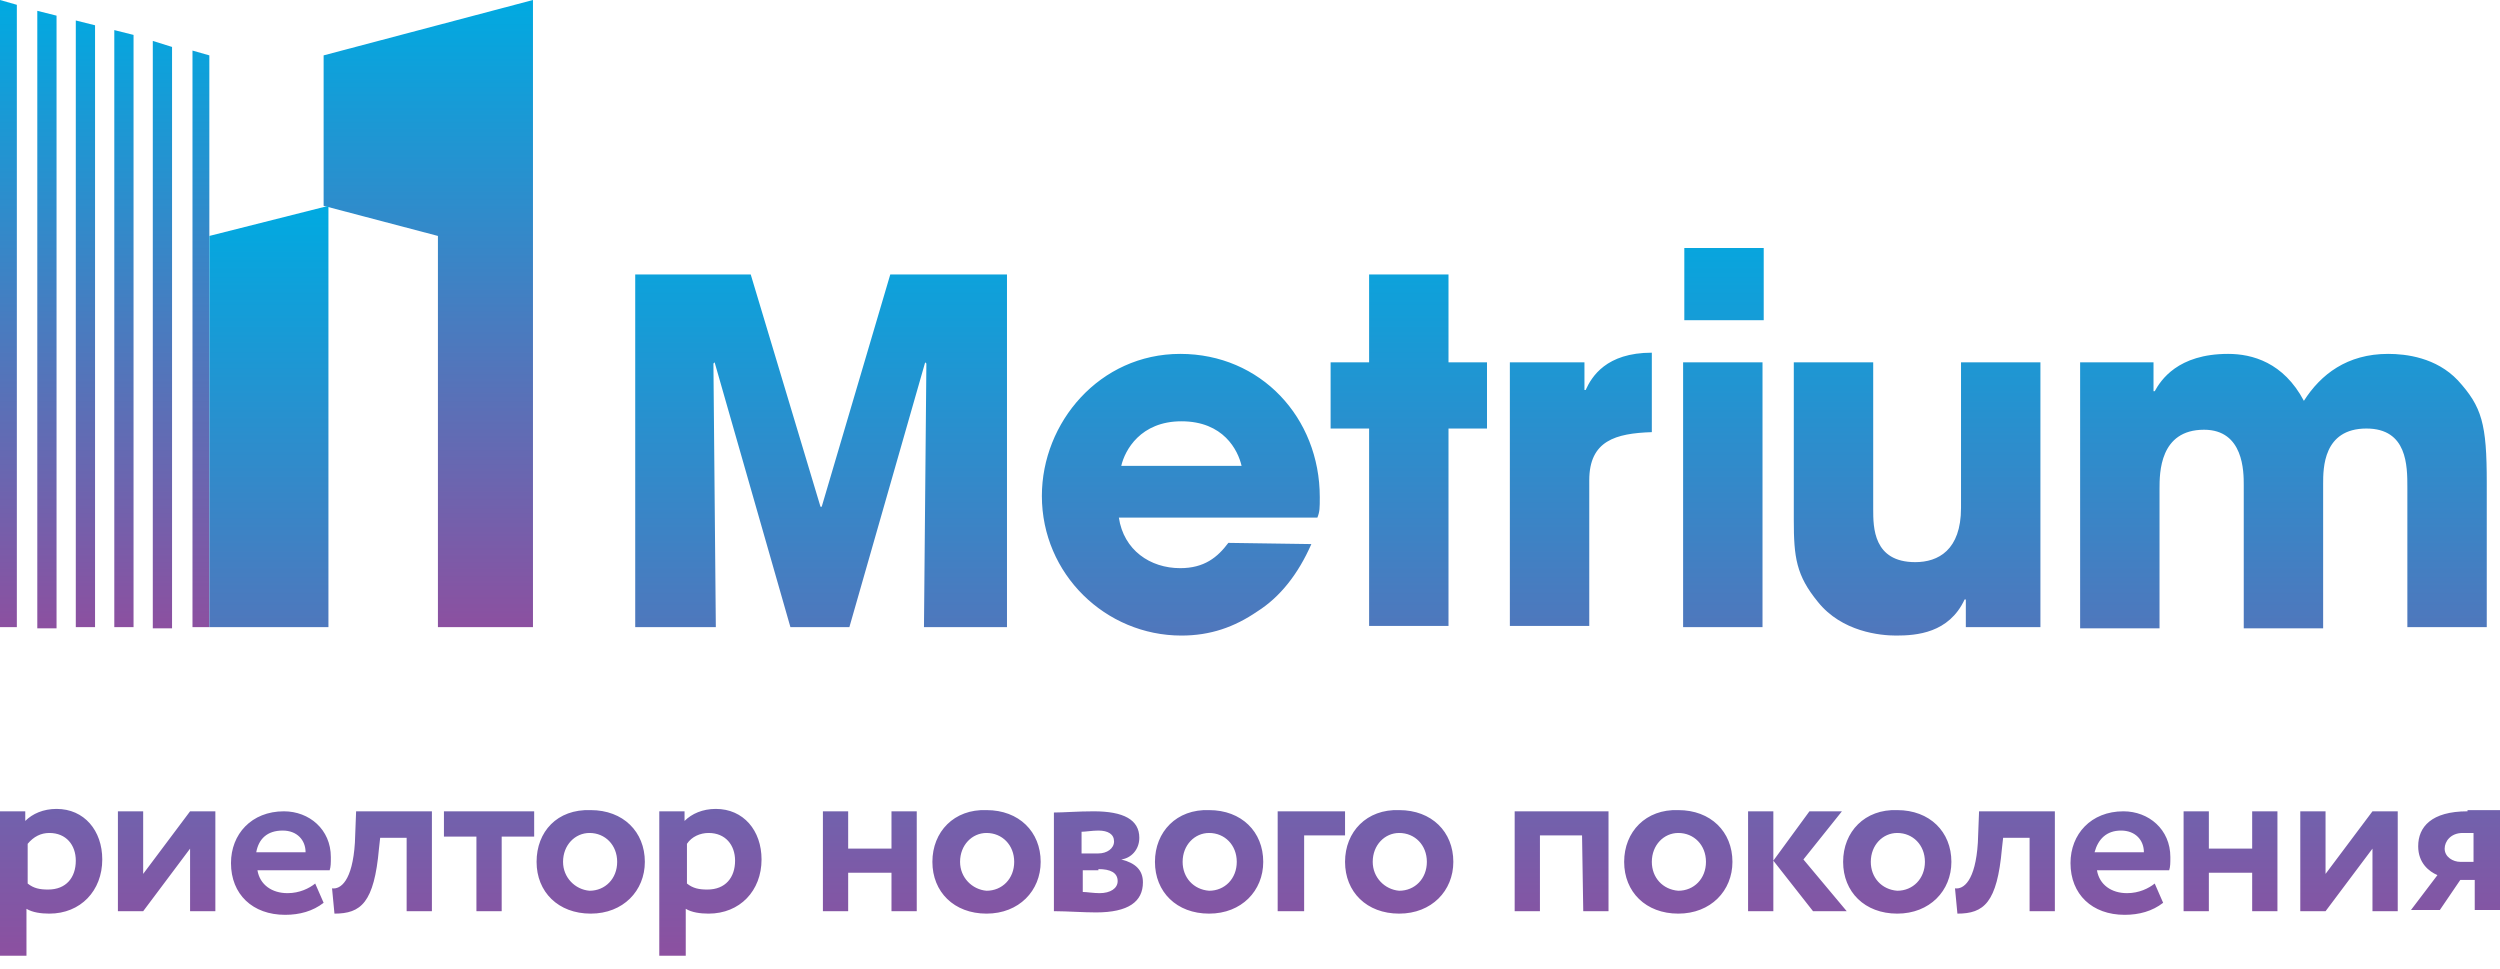
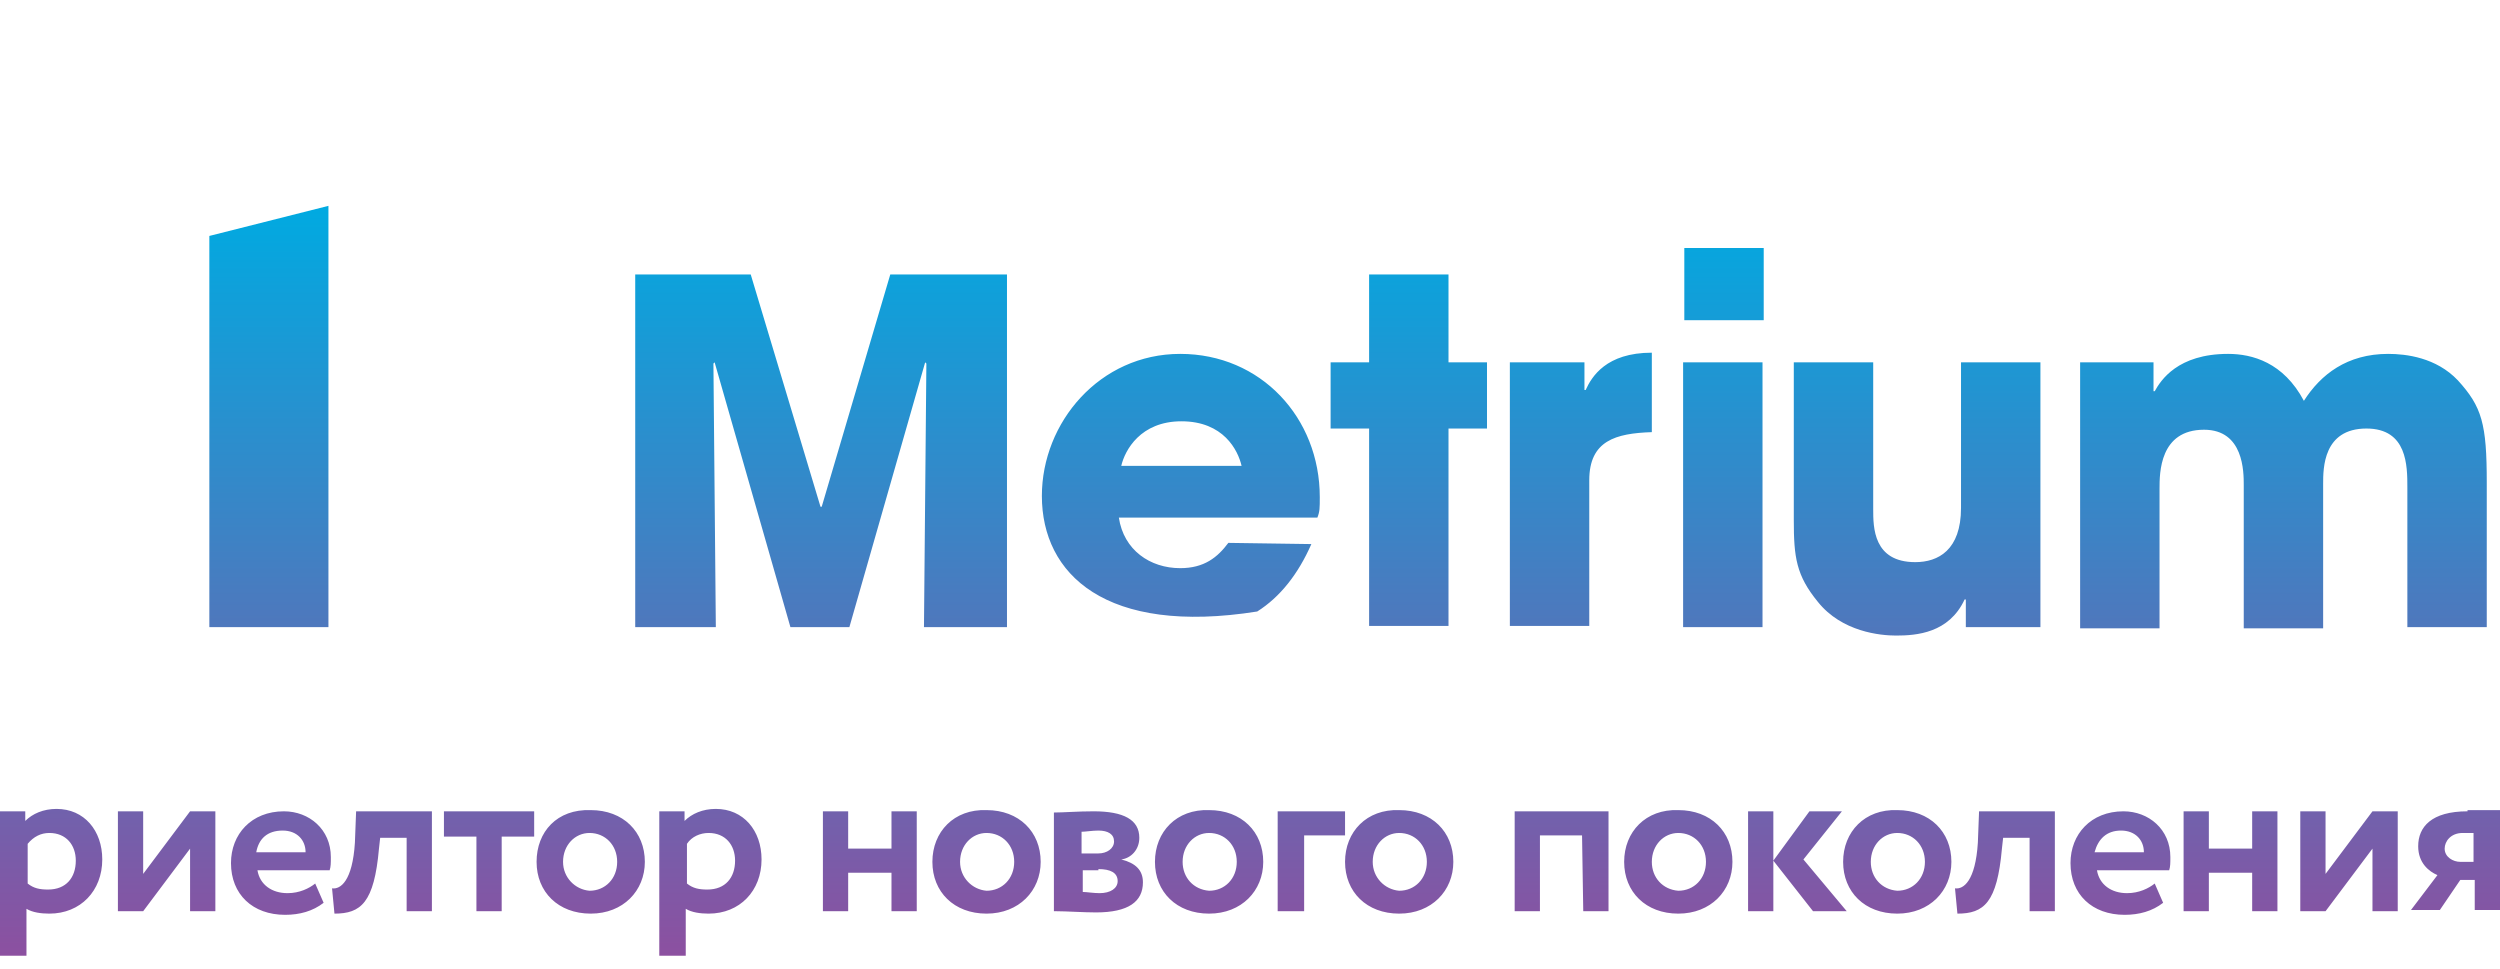
<svg xmlns="http://www.w3.org/2000/svg" width="160" height="62" viewBox="0 0 160 62" fill="none">
-   <path d="M20.712 3.544V13.174L28.027 15.1V40.137H34.11V0L20.712 3.544ZM13.398 3.544L12.319 3.236V40.137H13.398V3.544ZM9.779 2.619V40.214H11.011V3.004L9.779 2.619ZM4.851 1.31V40.137H6.083V1.618L4.851 1.31ZM2.387 0.693V40.214H3.619V1.002L2.387 0.693ZM0 0V40.137H1.078V0.308L0 0ZM7.315 1.926V40.137H8.547V2.234L7.315 1.926Z" fill="url(#paint0_linear_198_663)" />
-   <path d="M133.128 23.189H137.825V25.038H137.902C138.287 24.344 139.365 22.649 142.599 22.649C144.139 22.649 146.141 23.189 147.449 25.654C148.527 23.959 150.221 22.649 152.839 22.649C153.994 22.649 155.919 22.88 157.305 24.344C158.845 26.039 159.153 27.117 159.153 30.892V40.137H154.071V31.201C154.071 29.814 154.071 27.426 151.453 27.426C148.681 27.426 148.681 29.968 148.681 30.969V40.214H143.6V31.046C143.6 30.199 143.6 27.503 141.059 27.503C138.21 27.503 138.21 30.276 138.21 31.278V40.214H133.128V23.189ZM0.077 61.168H1.694V58.164C2.079 58.395 2.618 58.472 3.157 58.472C5.159 58.472 6.545 57.008 6.545 55.005C6.545 53.156 5.39 51.77 3.619 51.77C2.772 51.77 2.079 52.078 1.617 52.54V51.924H0V61.168H0.077ZM3.157 53.31C4.235 53.31 4.851 54.081 4.851 55.082C4.851 56.161 4.235 56.931 3.08 56.931C2.541 56.931 2.156 56.854 1.771 56.546V54.004C2.156 53.542 2.618 53.31 3.157 53.31ZM9.163 58.318L12.165 54.312V58.318H13.783V51.924H12.165L9.163 55.93V51.924H7.546V58.318H9.163ZM20.173 56.546C19.788 56.854 19.172 57.162 18.402 57.162C17.401 57.162 16.631 56.623 16.477 55.699H21.097C21.174 55.468 21.174 55.236 21.174 54.851C21.174 53.079 19.788 51.924 18.171 51.924C16.092 51.924 14.783 53.388 14.783 55.236C14.783 57.239 16.169 58.549 18.248 58.549C19.172 58.549 20.019 58.318 20.712 57.779L20.173 56.546ZM18.094 53.156C19.018 53.156 19.557 53.773 19.557 54.543H16.4C16.554 53.696 17.093 53.156 18.094 53.156ZM26.025 58.318H27.642V51.924H22.791L22.714 53.927C22.56 56.392 21.79 56.931 21.251 56.854L21.405 58.472C23.099 58.472 23.946 57.779 24.254 54.312L24.331 53.619H26.025V58.318ZM28.412 53.542H30.491V58.318H32.108V53.542H34.187V51.924H28.412V53.542ZM34.341 55.159C34.341 57.085 35.727 58.472 37.806 58.472C39.885 58.472 41.27 57.008 41.27 55.159C41.27 53.233 39.885 51.847 37.806 51.847C35.65 51.77 34.341 53.233 34.341 55.159ZM36.035 55.159C36.035 54.081 36.805 53.31 37.729 53.31C38.73 53.31 39.499 54.081 39.499 55.159C39.499 56.238 38.73 57.008 37.729 57.008C36.805 56.931 36.035 56.161 36.035 55.159ZM42.271 61.168H43.888V58.164C44.273 58.395 44.812 58.472 45.351 58.472C47.353 58.472 48.739 57.008 48.739 55.005C48.739 53.156 47.584 51.77 45.813 51.77C44.966 51.77 44.273 52.078 43.811 52.54V51.924H42.194V61.168H42.271ZM45.351 53.31C46.429 53.31 47.045 54.081 47.045 55.082C47.045 56.161 46.429 56.931 45.274 56.931C44.735 56.931 44.35 56.854 43.965 56.546V54.004C44.273 53.542 44.812 53.31 45.351 53.31ZM57.055 58.318H58.672V51.924H57.055V54.312H54.283V51.924H52.666V58.318H54.283V55.853H57.055V58.318ZM59.673 55.159C59.673 57.085 61.059 58.472 63.138 58.472C65.217 58.472 66.603 57.008 66.603 55.159C66.603 53.233 65.217 51.847 63.138 51.847C61.059 51.77 59.673 53.233 59.673 55.159ZM61.444 55.159C61.444 54.081 62.214 53.31 63.138 53.31C64.139 53.31 64.909 54.081 64.909 55.159C64.909 56.238 64.139 57.008 63.138 57.008C62.214 56.931 61.444 56.161 61.444 55.159ZM67.603 58.318C68.219 58.318 69.374 58.395 70.144 58.395C72.223 58.395 73.147 57.702 73.147 56.469C73.147 55.699 72.685 55.236 71.761 55.005C72.377 54.928 72.916 54.389 72.916 53.619C72.916 52.463 71.915 51.924 69.99 51.924C68.989 51.924 68.066 52.001 67.45 52.001V58.318H67.603ZM70.298 55.622C71.068 55.622 71.53 55.853 71.53 56.392C71.53 56.854 71.068 57.162 70.375 57.162C69.99 57.162 69.528 57.085 69.297 57.085V55.699H70.298V55.622ZM70.298 53.156C70.914 53.156 71.299 53.388 71.299 53.85C71.299 54.312 70.837 54.62 70.298 54.62H69.22V53.233C69.451 53.233 69.913 53.156 70.298 53.156ZM73.917 55.159C73.917 57.085 75.303 58.472 77.382 58.472C79.461 58.472 80.847 57.008 80.847 55.159C80.847 53.233 79.461 51.847 77.382 51.847C75.303 51.77 73.917 53.233 73.917 55.159ZM75.688 55.159C75.688 54.081 76.458 53.31 77.382 53.31C78.383 53.31 79.153 54.081 79.153 55.159C79.153 56.238 78.383 57.008 77.382 57.008C76.381 56.931 75.688 56.161 75.688 55.159ZM81.848 58.318H83.465V53.465H86.083V51.924H81.771V58.318H81.848ZM86.083 55.159C86.083 57.085 87.469 58.472 89.548 58.472C91.627 58.472 93.013 57.008 93.013 55.159C93.013 53.233 91.627 51.847 89.548 51.847C87.469 51.77 86.083 53.233 86.083 55.159ZM87.854 55.159C87.854 54.081 88.624 53.31 89.548 53.31C90.549 53.31 91.319 54.081 91.319 55.159C91.319 56.238 90.549 57.008 89.548 57.008C88.624 56.931 87.854 56.161 87.854 55.159ZM101.328 58.318H102.945V51.924H96.939V58.318H98.556V53.465H101.251L101.328 58.318ZM103.946 55.159C103.946 57.085 105.332 58.472 107.411 58.472C109.49 58.472 110.876 57.008 110.876 55.159C110.876 53.233 109.49 51.847 107.411 51.847C105.332 51.77 103.946 53.233 103.946 55.159ZM105.717 55.159C105.717 54.081 106.487 53.31 107.411 53.31C108.412 53.31 109.182 54.081 109.182 55.159C109.182 56.238 108.412 57.008 107.411 57.008C106.41 56.931 105.717 56.161 105.717 55.159ZM117.883 51.924H115.804L113.494 55.082L116.035 58.318H118.191L115.419 55.005L117.883 51.924ZM111.877 58.318H113.494V51.924H111.877V58.318ZM117.96 55.159C117.96 57.085 119.346 58.472 121.424 58.472C123.503 58.472 124.889 57.008 124.889 55.159C124.889 53.233 123.503 51.847 121.424 51.847C119.346 51.77 117.96 53.233 117.96 55.159ZM119.731 55.159C119.731 54.081 120.5 53.31 121.424 53.31C122.425 53.31 123.195 54.081 123.195 55.159C123.195 56.238 122.425 57.008 121.424 57.008C120.423 56.931 119.731 56.161 119.731 55.159ZM129.894 58.318H131.511V51.924H126.66L126.583 53.927C126.429 56.392 125.659 56.931 125.12 56.854L125.274 58.472C126.968 58.472 127.815 57.779 128.123 54.312L128.2 53.619H129.894V58.318ZM137.902 56.546C137.517 56.854 136.901 57.162 136.131 57.162C135.13 57.162 134.36 56.623 134.206 55.699H138.826C138.903 55.468 138.903 55.236 138.903 54.851C138.903 53.079 137.517 51.924 135.9 51.924C133.821 51.924 132.512 53.388 132.512 55.236C132.512 57.239 133.898 58.549 135.977 58.549C136.901 58.549 137.748 58.318 138.441 57.779L137.902 56.546ZM135.746 53.156C136.67 53.156 137.209 53.773 137.209 54.543H134.052C134.283 53.696 134.822 53.156 135.746 53.156ZM144.139 58.318H145.756V51.924H144.139V54.312H141.367V51.924H139.75V58.318H141.367V55.853H144.139V58.318ZM148.835 58.318L151.838 54.312V58.318H153.455V51.924H151.838L148.835 55.93V51.924H147.218V58.318H148.835ZM157.921 51.924C155.611 51.924 154.764 52.925 154.764 54.158C154.764 55.236 155.457 55.776 155.996 56.007L154.302 58.241H156.15L157.459 56.315H158.383V58.241H160V51.847H157.921V51.924ZM156.458 54.312C156.458 53.85 156.843 53.31 157.613 53.31H158.306V55.159H157.459C156.997 55.159 156.458 54.851 156.458 54.312ZM21.02 13.174V40.137H13.398V15.1L21.02 13.174ZM40.654 17.565H48.046L52.512 32.433H52.589L56.978 17.565H64.447V40.137H59.134L59.288 23.266L59.211 23.189L54.36 40.137H50.587L45.736 23.189L45.659 23.266L45.813 40.137H40.654V17.565ZM79.461 29.814C79.23 28.812 78.306 26.963 75.611 26.963C72.993 26.963 71.992 28.812 71.761 29.814H79.461ZM83.927 34.821C83.08 36.747 81.925 38.211 80.462 39.136C78.999 40.137 77.459 40.676 75.611 40.676C70.76 40.676 66.68 36.747 66.68 31.74C66.68 27.041 70.375 22.649 75.534 22.649C80.693 22.649 84.466 26.732 84.466 31.817C84.466 32.51 84.466 32.741 84.312 33.127H71.607C71.915 35.206 73.609 36.362 75.534 36.362C77.074 36.362 77.921 35.669 78.614 34.744L83.927 34.821ZM92.704 23.189H95.168V27.426H92.704V40.06H87.623V27.426H85.159V23.189H87.623V17.565H92.704V23.189ZM96.631 23.189H101.405V24.96H101.482C101.867 24.113 102.791 22.572 105.717 22.572V27.657C103.407 27.734 101.713 28.196 101.713 30.738V40.06H96.631V23.189ZM112.801 40.137H107.719V23.189H112.801V40.137ZM107.796 15.87H112.878V20.492H107.796V15.87ZM130.587 40.137H125.813V38.365H125.736C124.735 40.522 122.656 40.676 121.347 40.676C120.346 40.676 117.883 40.445 116.343 38.519C114.957 36.824 114.803 35.669 114.803 33.281V23.189H119.885V32.587C119.885 33.743 119.885 35.977 122.579 35.977C124.042 35.977 125.505 35.206 125.505 32.51V23.189H130.587V40.137Z" fill="url(#paint1_linear_198_663)" />
+   <path d="M133.128 23.189H137.825V25.038H137.902C138.287 24.344 139.365 22.649 142.599 22.649C144.139 22.649 146.141 23.189 147.449 25.654C148.527 23.959 150.221 22.649 152.839 22.649C153.994 22.649 155.919 22.88 157.305 24.344C158.845 26.039 159.153 27.117 159.153 30.892V40.137H154.071V31.201C154.071 29.814 154.071 27.426 151.453 27.426C148.681 27.426 148.681 29.968 148.681 30.969V40.214H143.6V31.046C143.6 30.199 143.6 27.503 141.059 27.503C138.21 27.503 138.21 30.276 138.21 31.278V40.214H133.128V23.189ZM0.077 61.168H1.694V58.164C2.079 58.395 2.618 58.472 3.157 58.472C5.159 58.472 6.545 57.008 6.545 55.005C6.545 53.156 5.39 51.77 3.619 51.77C2.772 51.77 2.079 52.078 1.617 52.54V51.924H0V61.168H0.077ZM3.157 53.31C4.235 53.31 4.851 54.081 4.851 55.082C4.851 56.161 4.235 56.931 3.08 56.931C2.541 56.931 2.156 56.854 1.771 56.546V54.004C2.156 53.542 2.618 53.31 3.157 53.31ZM9.163 58.318L12.165 54.312V58.318H13.783V51.924H12.165L9.163 55.93V51.924H7.546V58.318H9.163ZM20.173 56.546C19.788 56.854 19.172 57.162 18.402 57.162C17.401 57.162 16.631 56.623 16.477 55.699H21.097C21.174 55.468 21.174 55.236 21.174 54.851C21.174 53.079 19.788 51.924 18.171 51.924C16.092 51.924 14.783 53.388 14.783 55.236C14.783 57.239 16.169 58.549 18.248 58.549C19.172 58.549 20.019 58.318 20.712 57.779L20.173 56.546ZM18.094 53.156C19.018 53.156 19.557 53.773 19.557 54.543H16.4C16.554 53.696 17.093 53.156 18.094 53.156ZM26.025 58.318H27.642V51.924H22.791L22.714 53.927C22.56 56.392 21.79 56.931 21.251 56.854L21.405 58.472C23.099 58.472 23.946 57.779 24.254 54.312L24.331 53.619H26.025V58.318ZM28.412 53.542H30.491V58.318H32.108V53.542H34.187V51.924H28.412V53.542ZM34.341 55.159C34.341 57.085 35.727 58.472 37.806 58.472C39.885 58.472 41.27 57.008 41.27 55.159C41.27 53.233 39.885 51.847 37.806 51.847C35.65 51.77 34.341 53.233 34.341 55.159ZM36.035 55.159C36.035 54.081 36.805 53.31 37.729 53.31C38.73 53.31 39.499 54.081 39.499 55.159C39.499 56.238 38.73 57.008 37.729 57.008C36.805 56.931 36.035 56.161 36.035 55.159ZM42.271 61.168H43.888V58.164C44.273 58.395 44.812 58.472 45.351 58.472C47.353 58.472 48.739 57.008 48.739 55.005C48.739 53.156 47.584 51.77 45.813 51.77C44.966 51.77 44.273 52.078 43.811 52.54V51.924H42.194V61.168H42.271ZM45.351 53.31C46.429 53.31 47.045 54.081 47.045 55.082C47.045 56.161 46.429 56.931 45.274 56.931C44.735 56.931 44.35 56.854 43.965 56.546V54.004C44.273 53.542 44.812 53.31 45.351 53.31ZM57.055 58.318H58.672V51.924H57.055V54.312H54.283V51.924H52.666V58.318H54.283V55.853H57.055V58.318ZM59.673 55.159C59.673 57.085 61.059 58.472 63.138 58.472C65.217 58.472 66.603 57.008 66.603 55.159C66.603 53.233 65.217 51.847 63.138 51.847C61.059 51.77 59.673 53.233 59.673 55.159ZM61.444 55.159C61.444 54.081 62.214 53.31 63.138 53.31C64.139 53.31 64.909 54.081 64.909 55.159C64.909 56.238 64.139 57.008 63.138 57.008C62.214 56.931 61.444 56.161 61.444 55.159ZM67.603 58.318C68.219 58.318 69.374 58.395 70.144 58.395C72.223 58.395 73.147 57.702 73.147 56.469C73.147 55.699 72.685 55.236 71.761 55.005C72.377 54.928 72.916 54.389 72.916 53.619C72.916 52.463 71.915 51.924 69.99 51.924C68.989 51.924 68.066 52.001 67.45 52.001V58.318H67.603ZM70.298 55.622C71.068 55.622 71.53 55.853 71.53 56.392C71.53 56.854 71.068 57.162 70.375 57.162C69.99 57.162 69.528 57.085 69.297 57.085V55.699H70.298V55.622ZM70.298 53.156C70.914 53.156 71.299 53.388 71.299 53.85C71.299 54.312 70.837 54.62 70.298 54.62H69.22V53.233C69.451 53.233 69.913 53.156 70.298 53.156ZM73.917 55.159C73.917 57.085 75.303 58.472 77.382 58.472C79.461 58.472 80.847 57.008 80.847 55.159C80.847 53.233 79.461 51.847 77.382 51.847C75.303 51.77 73.917 53.233 73.917 55.159ZM75.688 55.159C75.688 54.081 76.458 53.31 77.382 53.31C78.383 53.31 79.153 54.081 79.153 55.159C79.153 56.238 78.383 57.008 77.382 57.008C76.381 56.931 75.688 56.161 75.688 55.159ZM81.848 58.318H83.465V53.465H86.083V51.924H81.771V58.318H81.848ZM86.083 55.159C86.083 57.085 87.469 58.472 89.548 58.472C91.627 58.472 93.013 57.008 93.013 55.159C93.013 53.233 91.627 51.847 89.548 51.847C87.469 51.77 86.083 53.233 86.083 55.159ZM87.854 55.159C87.854 54.081 88.624 53.31 89.548 53.31C90.549 53.31 91.319 54.081 91.319 55.159C91.319 56.238 90.549 57.008 89.548 57.008C88.624 56.931 87.854 56.161 87.854 55.159ZM101.328 58.318H102.945V51.924H96.939V58.318H98.556V53.465H101.251L101.328 58.318ZM103.946 55.159C103.946 57.085 105.332 58.472 107.411 58.472C109.49 58.472 110.876 57.008 110.876 55.159C110.876 53.233 109.49 51.847 107.411 51.847C105.332 51.77 103.946 53.233 103.946 55.159ZM105.717 55.159C105.717 54.081 106.487 53.31 107.411 53.31C108.412 53.31 109.182 54.081 109.182 55.159C109.182 56.238 108.412 57.008 107.411 57.008C106.41 56.931 105.717 56.161 105.717 55.159ZM117.883 51.924H115.804L113.494 55.082L116.035 58.318H118.191L115.419 55.005L117.883 51.924ZM111.877 58.318H113.494V51.924H111.877V58.318ZM117.96 55.159C117.96 57.085 119.346 58.472 121.424 58.472C123.503 58.472 124.889 57.008 124.889 55.159C124.889 53.233 123.503 51.847 121.424 51.847C119.346 51.77 117.96 53.233 117.96 55.159ZM119.731 55.159C119.731 54.081 120.5 53.31 121.424 53.31C122.425 53.31 123.195 54.081 123.195 55.159C123.195 56.238 122.425 57.008 121.424 57.008C120.423 56.931 119.731 56.161 119.731 55.159ZM129.894 58.318H131.511V51.924H126.66L126.583 53.927C126.429 56.392 125.659 56.931 125.12 56.854L125.274 58.472C126.968 58.472 127.815 57.779 128.123 54.312L128.2 53.619H129.894V58.318ZM137.902 56.546C137.517 56.854 136.901 57.162 136.131 57.162C135.13 57.162 134.36 56.623 134.206 55.699H138.826C138.903 55.468 138.903 55.236 138.903 54.851C138.903 53.079 137.517 51.924 135.9 51.924C133.821 51.924 132.512 53.388 132.512 55.236C132.512 57.239 133.898 58.549 135.977 58.549C136.901 58.549 137.748 58.318 138.441 57.779L137.902 56.546ZM135.746 53.156C136.67 53.156 137.209 53.773 137.209 54.543H134.052C134.283 53.696 134.822 53.156 135.746 53.156ZM144.139 58.318H145.756V51.924H144.139V54.312H141.367V51.924H139.75V58.318H141.367V55.853H144.139V58.318ZM148.835 58.318L151.838 54.312V58.318H153.455V51.924H151.838L148.835 55.93V51.924H147.218V58.318H148.835ZM157.921 51.924C155.611 51.924 154.764 52.925 154.764 54.158C154.764 55.236 155.457 55.776 155.996 56.007L154.302 58.241H156.15L157.459 56.315H158.383V58.241H160V51.847H157.921V51.924ZM156.458 54.312C156.458 53.85 156.843 53.31 157.613 53.31H158.306V55.159H157.459C156.997 55.159 156.458 54.851 156.458 54.312ZM21.02 13.174V40.137H13.398V15.1L21.02 13.174ZM40.654 17.565H48.046L52.512 32.433H52.589L56.978 17.565H64.447V40.137H59.134L59.288 23.266L59.211 23.189L54.36 40.137H50.587L45.736 23.189L45.659 23.266L45.813 40.137H40.654V17.565ZM79.461 29.814C79.23 28.812 78.306 26.963 75.611 26.963C72.993 26.963 71.992 28.812 71.761 29.814H79.461ZM83.927 34.821C83.08 36.747 81.925 38.211 80.462 39.136C70.76 40.676 66.68 36.747 66.68 31.74C66.68 27.041 70.375 22.649 75.534 22.649C80.693 22.649 84.466 26.732 84.466 31.817C84.466 32.51 84.466 32.741 84.312 33.127H71.607C71.915 35.206 73.609 36.362 75.534 36.362C77.074 36.362 77.921 35.669 78.614 34.744L83.927 34.821ZM92.704 23.189H95.168V27.426H92.704V40.06H87.623V27.426H85.159V23.189H87.623V17.565H92.704V23.189ZM96.631 23.189H101.405V24.96H101.482C101.867 24.113 102.791 22.572 105.717 22.572V27.657C103.407 27.734 101.713 28.196 101.713 30.738V40.06H96.631V23.189ZM112.801 40.137H107.719V23.189H112.801V40.137ZM107.796 15.87H112.878V20.492H107.796V15.87ZM130.587 40.137H125.813V38.365H125.736C124.735 40.522 122.656 40.676 121.347 40.676C120.346 40.676 117.883 40.445 116.343 38.519C114.957 36.824 114.803 35.669 114.803 33.281V23.189H119.885V32.587C119.885 33.743 119.885 35.977 122.579 35.977C124.042 35.977 125.505 35.206 125.505 32.51V23.189H130.587V40.137Z" fill="url(#paint1_linear_198_663)" />
  <defs>
    <linearGradient id="paint0_linear_198_663" x1="17.055" y1="0" x2="17.055" y2="40.214" gradientUnits="userSpaceOnUse">
      <stop stop-color="#00AAE1" />
      <stop offset="1" stop-color="#8C50A0" />
    </linearGradient>
    <linearGradient id="paint1_linear_198_663" x1="80" y1="13.174" x2="80" y2="61.168" gradientUnits="userSpaceOnUse">
      <stop stop-color="#00AAE1" />
      <stop offset="1" stop-color="#8C50A0" />
    </linearGradient>
  </defs>
</svg>